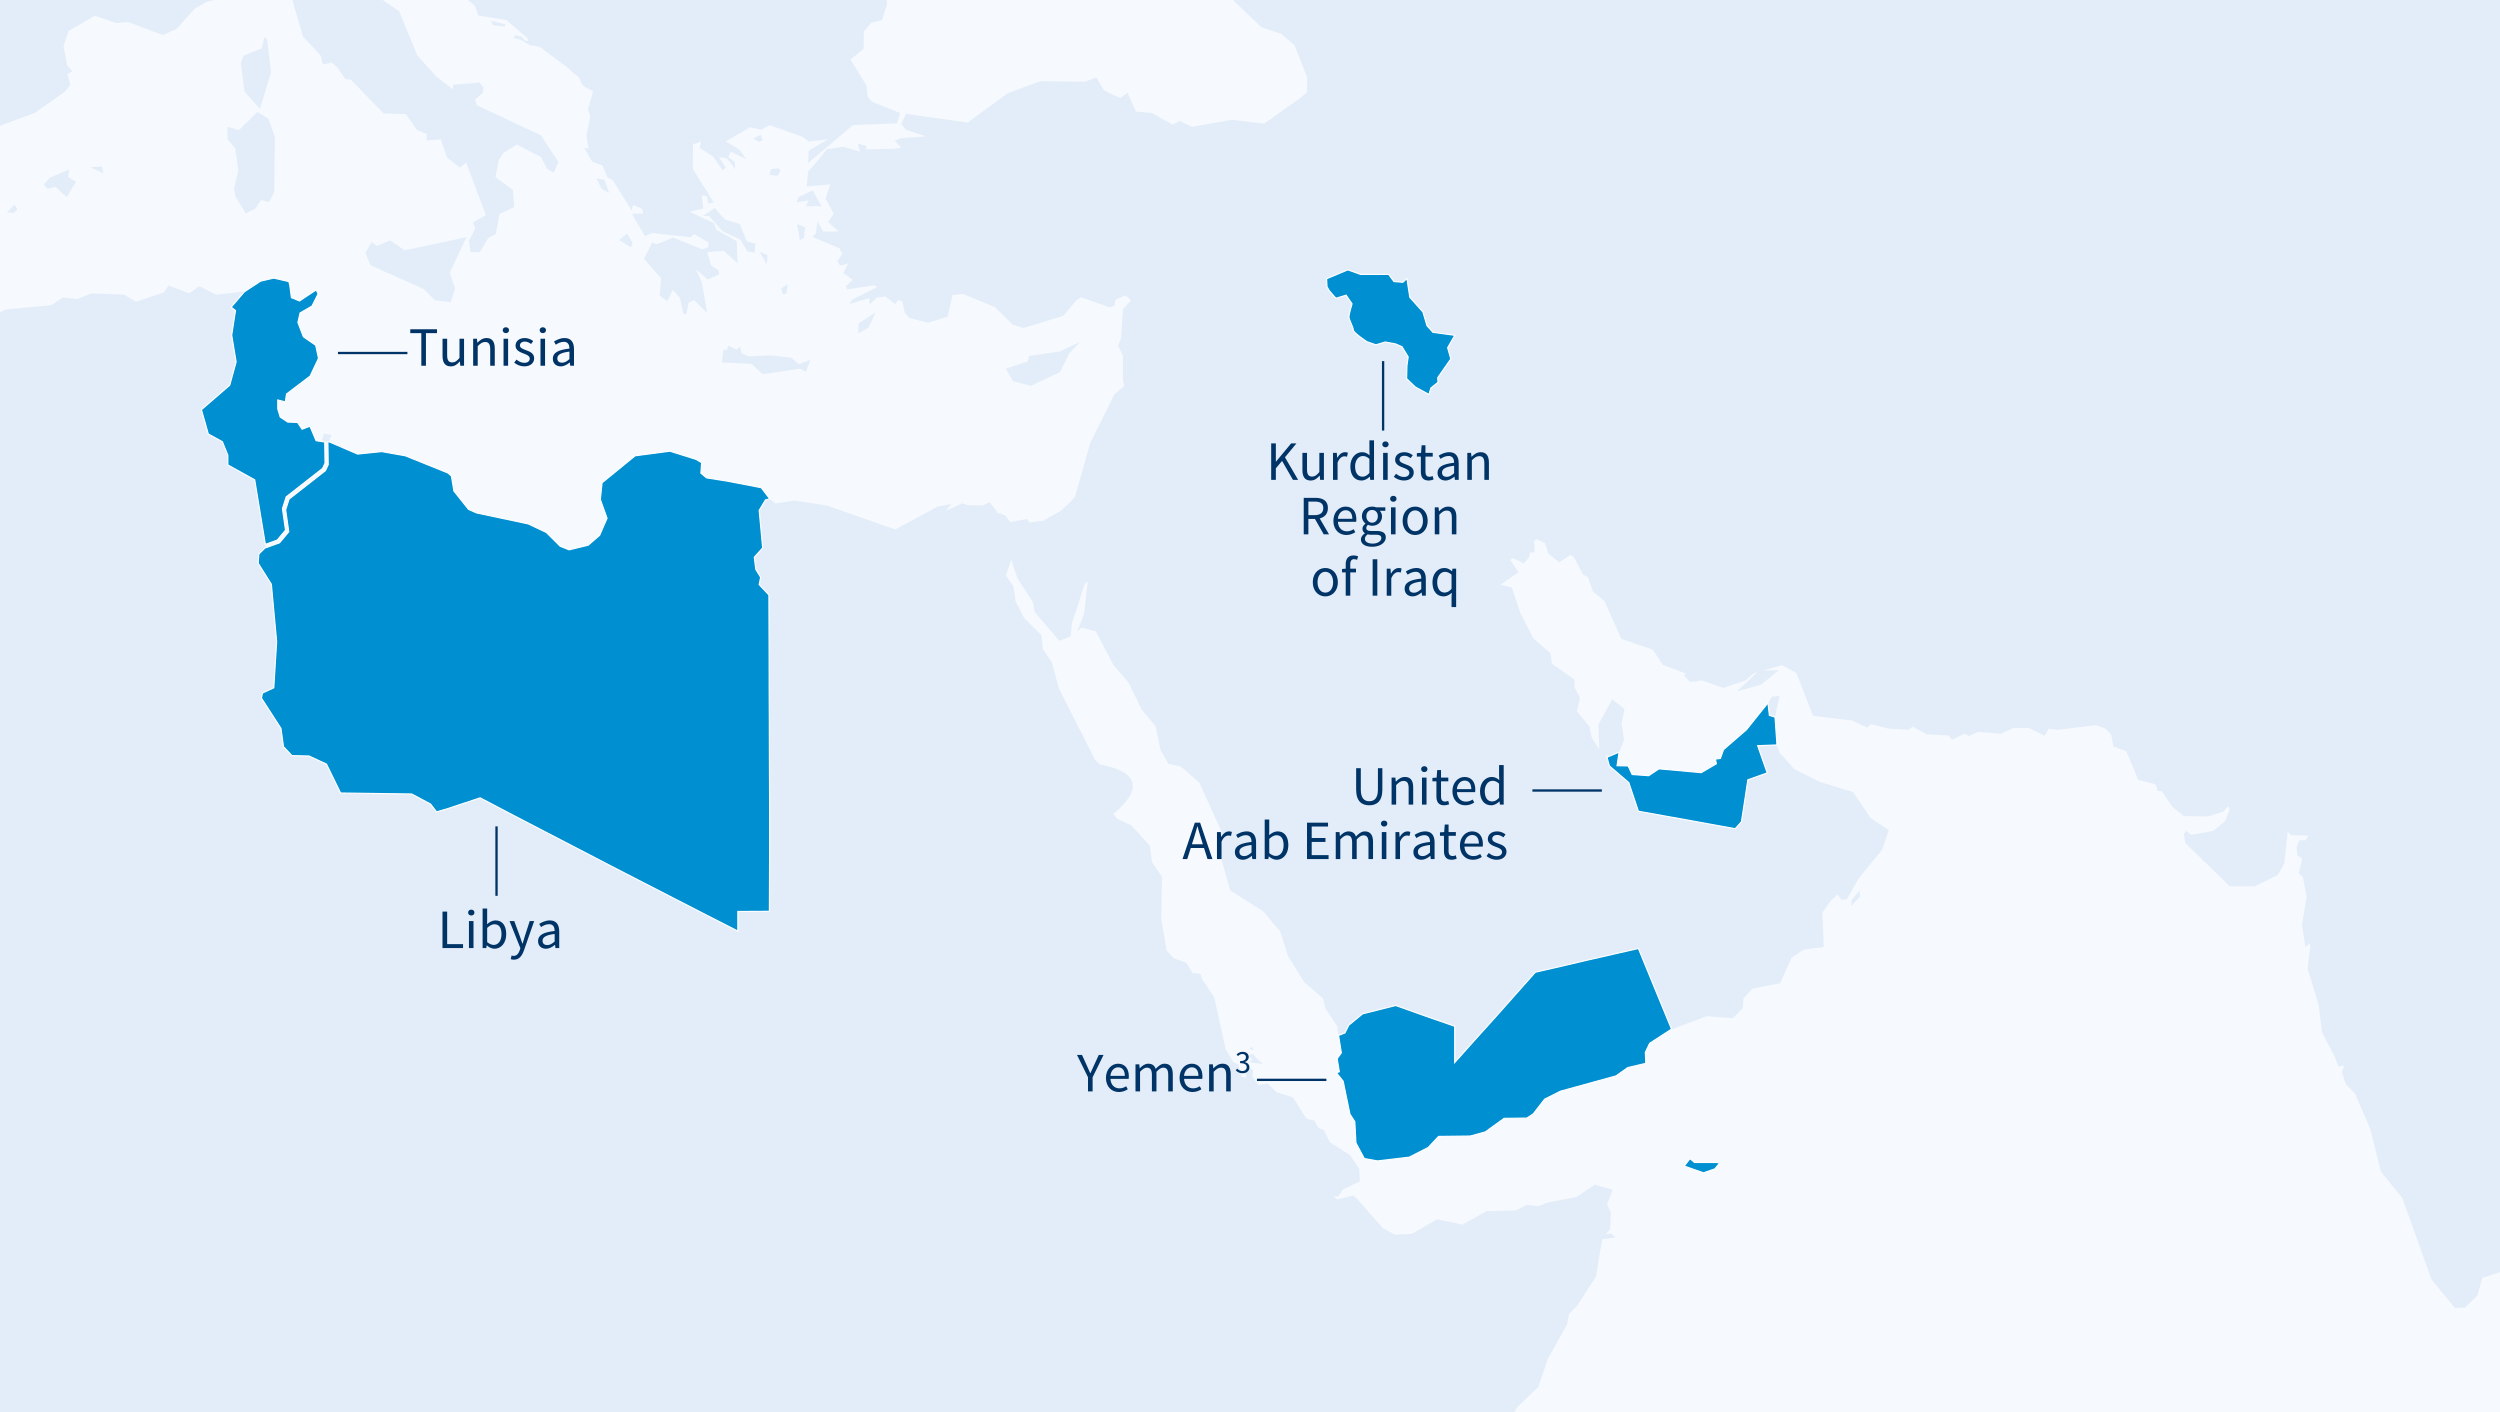
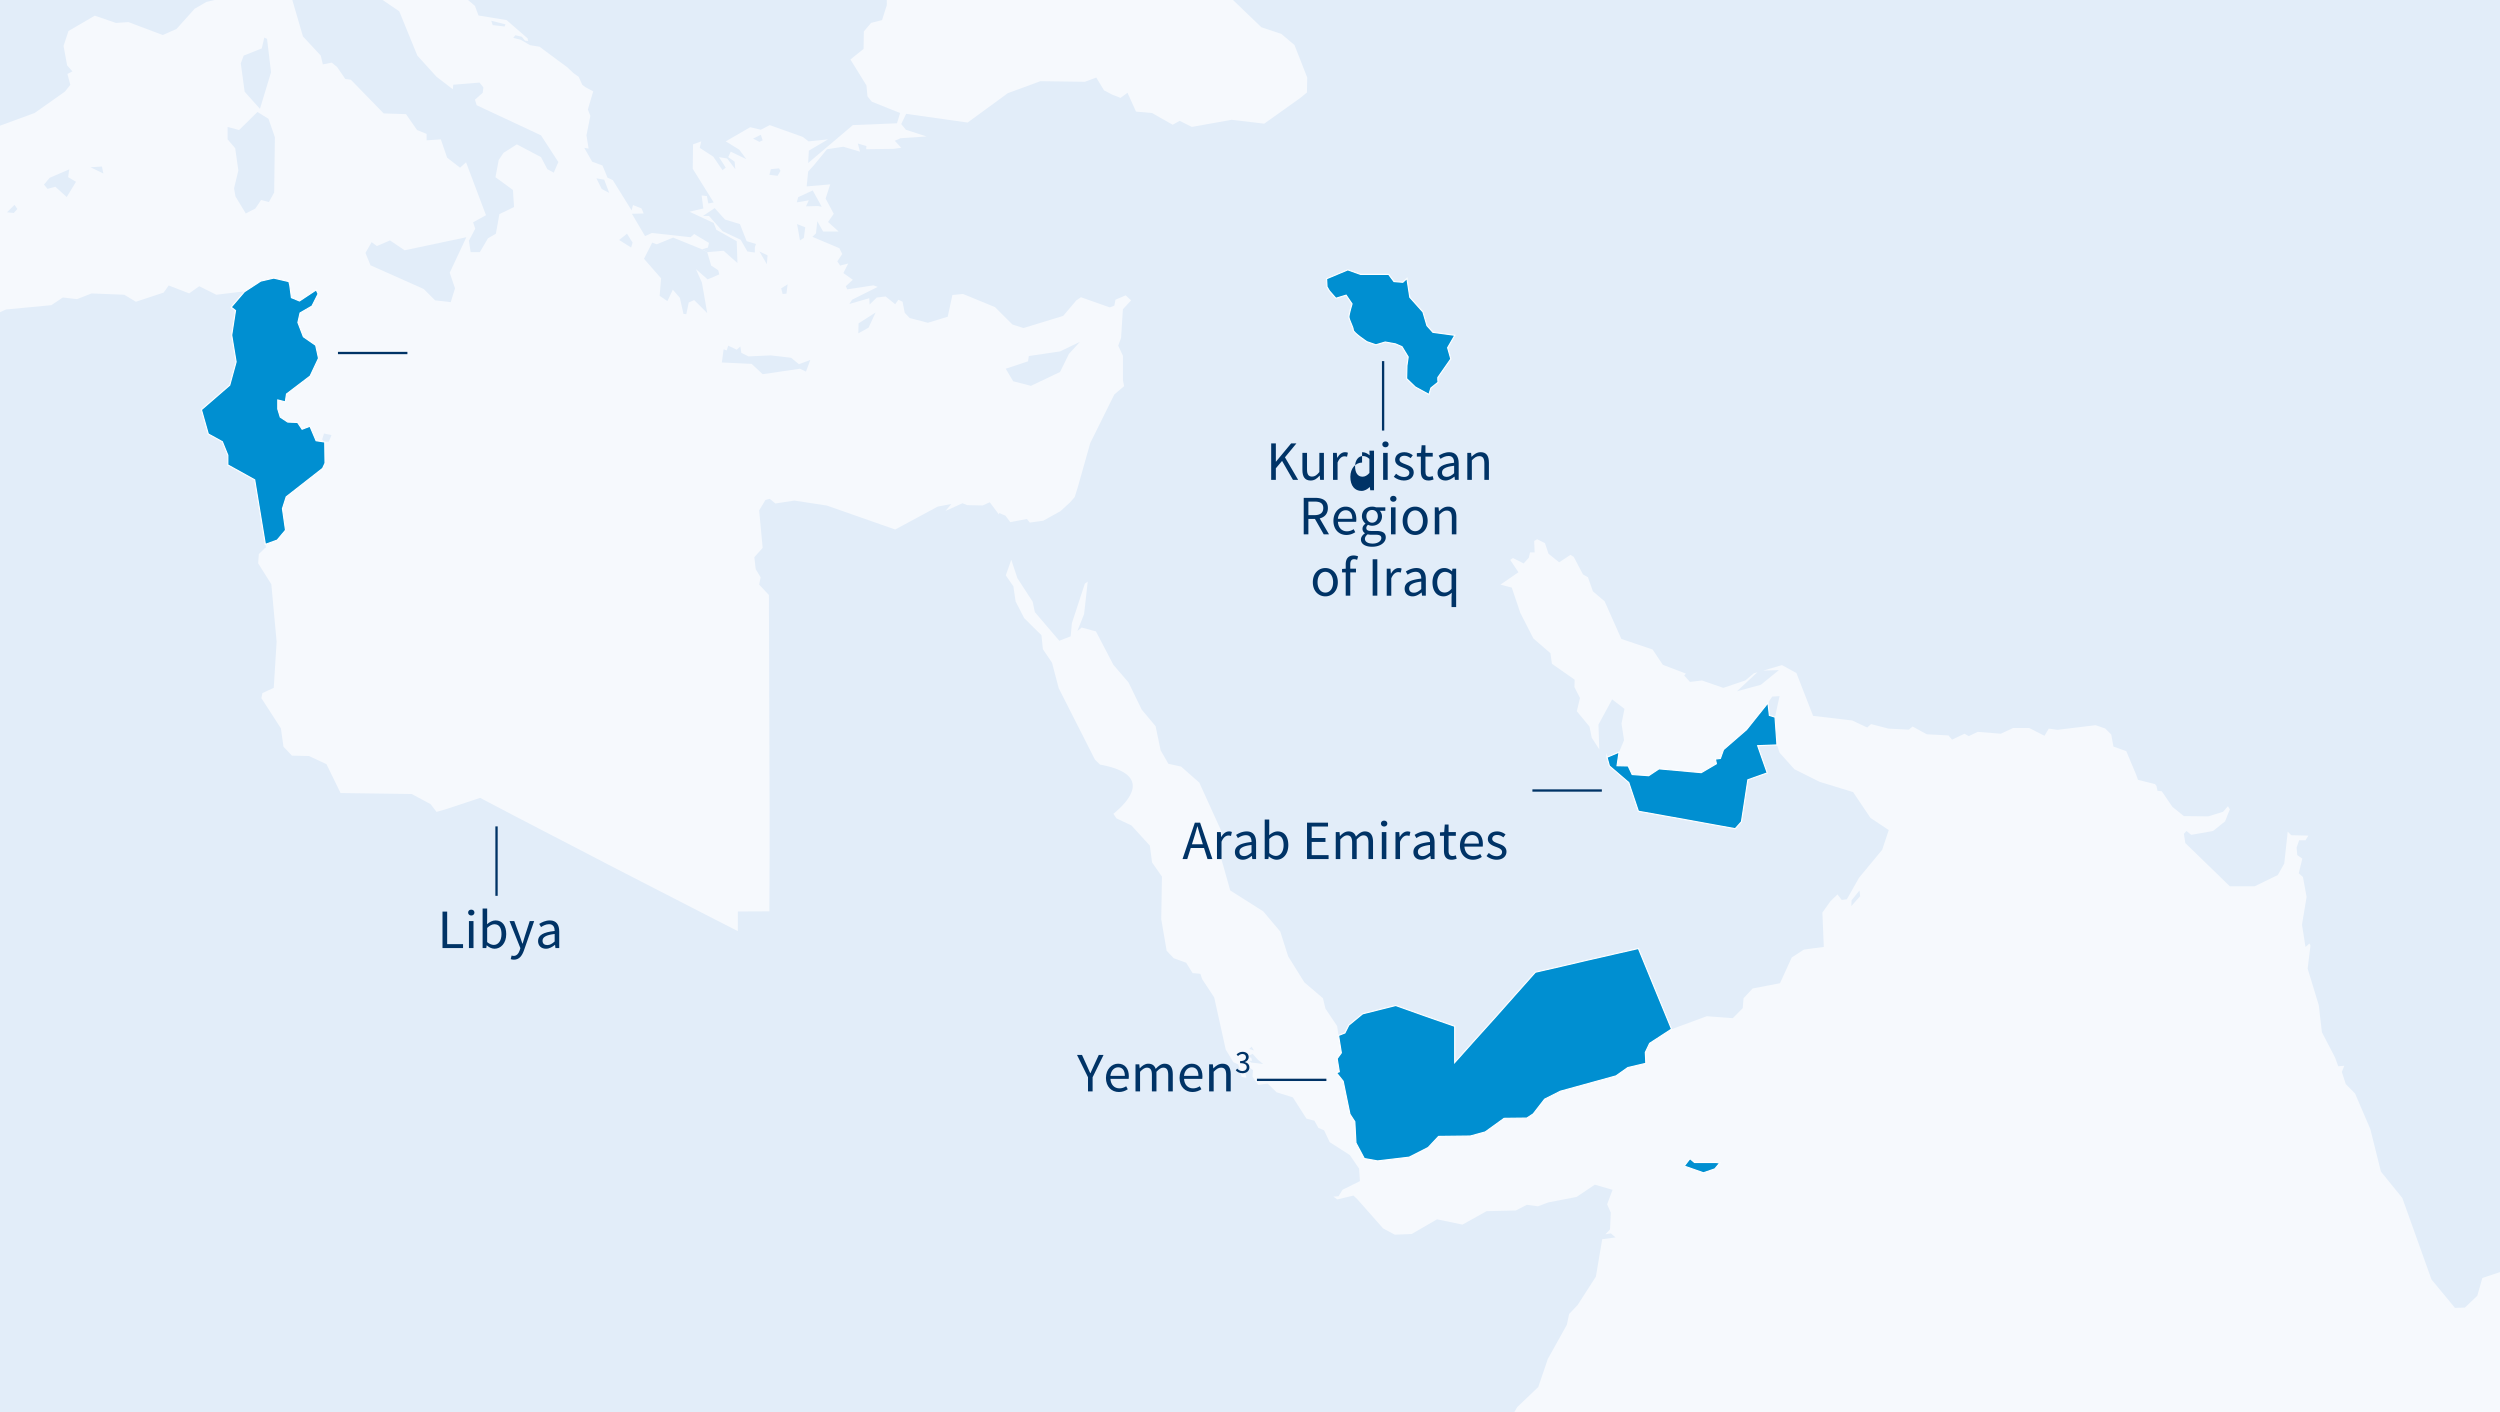
<svg xmlns="http://www.w3.org/2000/svg" width="1080" height="610" viewBox="0 0 1080 610">
  <path fill="#f6f9fd" d="M0 0h1080v610H0z" data-name="BG Color" />
  <g fill="#e2edf9">
    <path d="M707.786 409.748l7.13 17.387 3.779 9.155-3.766-9.155-7.143-17.387zM768.763 300.73h-.016l-1.953 9.06.017.002 1.952-9.062zM766.362 300.873l-.73.043-.001.001h-.012l-1.718 2.502-.14.202v.002l.616 5.42.154.048.228.071 2.033.63v-.003h.001l1.953-9.059-1.555.094-.628.037.627-.038-.828.05zM138.57 24.029l.887 3.798 3.866-.773 2.295 1.878 3.544 5.191 2.419.322 14.159 14.551 9.654.316 4.769 6.866 4.141 1.676v2.777l6.129-.427 2.742 7.936 5.562 4.29 2.598-2.321 8.607 22.863-5.562 3.059.916 2.777-2.735 5.187.76 4.936h3.961l3.534-5.995 3.403-1.97 1.526-8.479 6.325-3.039-.483-7.378-7.547-5.513 1.418-7.482 2.093-3.068 5.712-3.641 10.449 5.509 2.739 5.204 2.771 1.509 1.986-4.584-7.496-11.538-27.78-13.001-.756-2.41 3.345-2.97.312-2.292-1.678-2.132-11.365.943-.147 1.966-7.045-5.39-8.301-9.151-7.821-19.154L165.288 0h-38.999l4.587 15.738 7.694 8.291zM92.766 0h-3.677l.059.836L92.766 0zM28.076 39.542l2.296-2.878-1.243-4.731 2.159-1.102-2.289-2.572-.002-.003-1.545-8.421 2.138-6.445 11.356-6.619 9.122 3.13 5.441-.352 14.782 5.585 5.95-2.615 7.847-8.744 5.06-2.937L89.089 0H0v54.296l15.01-5.511 13.066-9.243zM799.879 388.913l-.118 2.524 3.831-4.32-.31-2.422-3.403 4.218zM354.985 89.327l-3.883-7.065-6.276 2.911-.623 2.273 5.207-.926-1.226 2.618 5.187-.134 1.614.323zM347.266 102.772l.61-4.584-3.528-1.379 1.242 7.055 1.676-1.092zM370.9 139.686l-.114 4.323 4.447-2.481 3.032-6.54-7.365 4.698zM445.369 166.684l12.575-5.995 3.821-7.779 4.753-5.229-8.574 4.13-13.51 1.999-.323 2.289-9.641 3.191 3.225 5.422 7.674 1.972zM325.316 59.879l2.758 1.398 1.402-.645-.799-2.425-3.361 1.672zM337.156 73.81l-.61-1.088-3.534.355-.633 2.452 3.534.41 1.243-2.129zM314.584 149.329l-.635 2.044-1.347-.489-.763 5.702 12.885.62 4.75 4.45 16.115-2.367 2.595 1.265 1.849-5.053-4.897 1.835-3.375-2.777-8.75-1.027-9.653.437-3.104-1.539-.434-2.749-1.551 1.396-3.685-1.748zM331.284 114.148l.307-3.834-3.518-1.675 3.211 5.509zM340.248 122.832l-2.768 1.732.609 2.428 1.673-.133.486-4.027zM283.723 105.538l-1.97-.737-3.546 6.993 7.38 8.45-.622 7.557 3.355 2.276 2.334-4.923 3.048 3.511 1.552 6.935 1.226.12 1.056-5.027 2.348-1.056 5.64 5.643-2.292-13.194-2.595-5.835 5.079 4.453 5.008-2.161-.431-1.781-3.077-2.057-1.692-5.774-2.292-1.232-12.431-5.06-7.078 2.899zM267.471 103.672l5.187 3.264.619-2.136-2.419-3.834-3.387 2.706zM319.647 96.81l-6.452-1.969-4.454-4.942-5.063 3.397h2.602l5.865 6.595 7.821 3.691 2.905 5.057 3.224.453v-2.289l.48-1.415-4.027-1.2-2.901-7.378zM257.668 77.046l2.289 4.597 3.225 1.689-2.159-5.715-3.355-.571zM218.008 11.446l.352-.922-6.129-1.562.613 1.881 5.164.603z" />
    <path d="M174.798 108.124l-6.318-4.261-5.644 2.422-2.305-1.673-2.647 4.646 2.162 5.344 23.017 10.256 4.91 4.897 6.748.776 1.839-5.966-2.282-6.742 7.185-15.343-26.665 5.644zM102.97 73.652l-1.851 7.668.612 3.56 4.451 7.342 4.156-2.158 2.433-3.675 3.39.897 2.282-4.115.307-23.89-2.768-7.968-4.776-2.938-7.929 7.802-4.949-1.35v5.376l3.27 3.834 1.372 9.615zM112.302 47.023l4.789-15.812-1.724-14.404-1.194-.584-1.092 4.702-7.818 3.104-1.242 3.348 1.673 12.255 6.608 7.391zM5.956 92.006l1.552-1.724-1.245-1.79-3.238 3.221 2.931.293zM21.453 76.809l-2.465 2.937 1.545 1.839 3.388-.9 4.903 4.444 4.007-6.602-3.4-1.998.486-3.368-8.464 3.648zM44.654 74.971l-.609-3.026-4.949.297 5.558 2.729zM540.684 452.156l-1.014 1.001 2.034.636-1.02-1.637zM540.509 459.021l5.158.617-2.338-1.911-2.187-2.484-2.357 1.102 1.773.649.29 1.245h-1.327l.988.782zM206.703 6.687l12.141 1.999 9.047 7.857-.044-.057.041.05.005.009.27 1.163-1.389-.163-1.35-1.676-2.771-.645-.939 1.128 3.222.811 4.019 2.351 4.147.675 7.7 5.731v.003l-.001-.001v.013l4.115 3 2.914 2.732 2.162 1.512 1.535 3.424 1.369 1.062.001-.002 3.37 1.806-2.309 7.831 1.07 2.748-1.679 8.418.922 5.705-1.861-.297 3.4 5.97 4.454 1.643 2.174 5.265 2.295 1.053-.001.001 8.112 13.064.622-2.292 3.694 1.487.923 2.158-5.103.13 5.68 9.641 2.918-1.35 16.754 1.835 1.552-1.382 6.396 3.84-.44 1.999-2.608.763 2.292 1.232 7.061-.619 5.996 5.324-.326-9.448-8.77-4.9-1.177-2.961-10.462-4.867 5.995-1.395-.74-5.641 2.289.294.61 3.185 2.308-.457-9.044-14.53.131-10.55 3.543-1.294-.639 2.803 5.833 3.811 3.997 5.833 1.389-1.089-2.918-4.555 3.527.587 3.534 4.617-.309-3.234-2.768-1.97 1.092-2.35 6.739 3.234-3.094-4.131-5.803-3.556 10.569-6.113 4.604 1.085 3.834-1.998 14.283 5.102.001-.001 2.484 1.924 8.418-.868-8.288 4.878-.306 5.353 19.313-16.389 19.063-.779 1.353-4.434-12.255-4.91-1.842-2.295-.447-4.73v-.001h-.001l-6.92-11.197 5.679-4.571.127-7.551 3.101-3.674 4.753-1.219 2.049-6.424v-.349l.031-.103-.031.003v-.003l.015-.002L383.09 0h-7.665l.067.047h-.002L375.422 0H202.199l2.975 2.553 1.529 4.134z" />
    <path d="M841.614 0H532.645l12.263 11.771 8.649 2.908 5.66 4.776 5.507 14.045-.124 6.455-2.778 2.289-15.672 11.185-14.068-1.672-17.211 3.071-5.239-2.615-3.045 1.672-8.904-5.053-6.935-.623-3.658-8.124-3.042 2.191-3.563-1.382-3.547-1.868-3.352-5.526-4.936 1.842-19.186-.277-14.074 5.184-17.38 12.695-26.561-3.759-2.122 4.404 1.998 2.455 8.91 2.911-11.205.763-2.481 1.102 2.778 3.025-3.211.456-11.945.163.13-1.353-3.71-1.102.932 3.515-7.186-2.132-7.068 1.073-5.559 6.778-2.595 2.892-.626 6.393 10.156-.88-1.986 6.126 3.515 6.582-2.448 3.541 4.561 4.128h-6.69l-2.514-4.45-.583 5.2-1.545 1.545 11.658 4.91 1.239 2.481-2.129 3.189 1.193 1.836 3.518-.91-2.096 4.131 4.092 2.911-3.045 2.774.616 1.353 11.3-1.721 1.884.649-11.078 5.552-1.174 1.839 8.587-2.488.147 2.738 3.081-3.029 3.841-.46 4.147 3.355 1.366-1.956 1.806.871.933 4.776 2.161 2.276 7.854 2.044 8.562-2.618 2.024-9.386 4.59-.443 13.794 5.673 7.544 7.508 4.776 1.542 17.152-5.249 5.692-6.709 1.982-1.356 12.451 4.395 1.979-.747.486-2.576 4.405-1.878 2.347 2.162-3.547 3.844-.786 12.379h.001l-1.229 3.351 2.028 4.365v10.53h-.002l.522 2.592-4.225 3.57-10.403 20.995-5.441 19.251-1.278 4.085-2.031 2.321v.002l-4.073 3.775.77 2.514 1.234-.682-1.233.684 1.134 3.289-1.135-3.29-.01-.032-.76-2.482 4.075-3.775-4.114 3.775-7.442 4.128-5.807.812-1.262-1.549-7.185 1.353-2.067-2.774-2.735-1.164-.085.652-3.968-5.294-3.074 1.382-6.68-.147-2.028-.808-7.358 3.319 2.553-2.996-5.901 1.118-18.362 9.904-29.521-10.348-14.064-2.158-8.154 1.252-2.471-2.001-.274.071-1.577.411-2.713 4.512 1.513 16.197-2.089 2.334-1.514 1.692.606 5.187 2.116 3.482-.042.212-.59 2.944 4.019 4.296.193.207.042 13.885.052 13.797v1.093l.001.32.005 4.277.01 7.994.039 8.1.02 4.138v.26l.006 1.077.009 4.239.02 9.206.052 13.376.049 13.328v13.179l-.049 13.766-.052 14.612-6.199.031-7.423.037v8.483l-.923-.471-.236-.12-12.733-6.506-12.334-6.337-.509-.261-1.091-.561-13.931-7.156-13.918-7.169-13.928-7.244-.833-.432-.216-.112-12.846-6.658-13.931-7.241-8.743-4.59-.088-.046-5.067-2.66-1.804.597-.084.028-12.545 4.154h-.001l-.4.119-.089.026-.051.015-.08.023-.068.02-3.712 1.075-2.543-3.293-.014-.018-.051-.066-8.128-4.352-.711-.01-30.02-.414-6.09-12.477-3.637-1.691-3.914-1.82-2.929-.065-4.439-.098-3.658-3.88-.07-.506-1.028-7.384-7.841-12.149-.59-.914.337-1.7.096-.487 4.903-2.266 1.239-19.926-2.285-24.82-1.958-3.117-3.738-5.95.293-3.968 2.612-2.585.452-.163-.171-1.479-.077.028-4.61-27.881-11.606-6.436v-4.202l-2.36-5.833-6.077-3.339-2.973-10.485 12.232-10.583 2.758-10.077-1.91-11.554 1.643-10.638-1.871-1.431 5.702-6.66.354-.231-12.473 1.505-7.385-3.677-4.323 3.091-8.851-3.413-2.178 3.058-11.994 3.968-5.027-3.025-14.11-.564-6.302 2.455-6.142-.704-4.939 3.319-19.617 1.868L0 134.894v475.112h654.198l1.219-2.107 9.125-8.731 4.115-12.089 8.235-14.801.971-4.642 3.629-3.805 7.929-12.33 2.739-16.177 5.748-.753-2.005-1.76-2.367.411 1.999-2.129.336-7.215-1.591-3.615 2.347-6.26-7.668-2.22-7.857 5.291-12.271 2.377-4.447 1.679-4.77-.649-4.776 2.452-12.636.297-10.423 5.806-10.977-2.295-10.944 6.348-7.319.293-5.034-2.703-11.205-12.682-4.804 7.744 4.804-7.744-1.62-1.51-6.987 1.672-1.679-1.223 2.21-.13 1.757-2.833 7.518-3.733-.375-5.396-3.997-5.862-9.53 6.185-1.47 1.222-.04.17-.585 2.435.625-2.605 1.47-1.223-6.494-6.217-1.217-2.193 1.218 2.193 6.473 6.197.01.01.011.011 9.53-6.185-8.692-5.559-2.432-5.125-2.471-1.056-1.725-3.101-3.433-.896-5.869-9.184-7.065-2.207-3.788-3.733-4.092.548-2.484-3.514.225-2.908-1.937-1.249-1.705 1.056.773 3.511-2.028-.319-1.454-5.383-2.162-1.027-3.257-5.392-4.995-22.541-5.196-7.918v-.003l-.785-2.295-3.358-.323-2.784-4.453-5.386-1.969-3.035-3.215-2.334-13.637.307-18.384-4.277-6.129-.949-7.257-7.961-8.731-6.452-3.042-1.346-1.983c6.182-5.001 17.802-16.951-5.753-21.261l-2.203-2.132-15.659-30.861-2.902-11.023-3.928-5.833-.633-6.038-7.449-7.378-3.707-7.202-.968-6.537-3.277-4.744 2.36-6.703h.026l2.615 7.909 6.608 10.178.939 4.483 10.573 12.385 4.9-1.907.538-5.702 5.591-17.061-1.055-3.102 1.057 3.103 1.187-.87 1.916-12.604-1.913 12.606.051-.07-1.552 14.06-2.915 7.323 1.858-1.487 6.171 1.672 7.518 14.417 6.56 7.639 5.686 11.714 6.005 7.185 2.158 10.39 3.352 5.833 5.51 1.216 7.854 6.912 9.663 21.276-1.402 7.205 5.105 18.117 14.254 9.024 7.371 8.744 3.4 10.697 6.99 11.225 8.033 6.859 1.069 4.457 5.06 7.551.61 4.088.485-.188 2.256-.875.006-.013 1.692-3.368 1.908-1.565 4.071-3.338 10.776-2.702 3.524-.884h.002l11.814 4.208.806.287 4.451 1.549 8.381 2.917v15.682l.736-.823 7.946-8.892 7.863-8.719.884-.98 8.695-9.803 8.718-9.8 1.991-.458 9.135-2.099 7.39-1.728 3.718-.871 11.163-2.559 11.121-2.543h.001l7.143 17.386 3.766 9.158 3.417 8.284h-.001l-3.417-8.286 3.41 8.291.005-.002-.004.004.007.023 15.209-5.614 11.248.838 4.297-4.32.349-4.29 3.938-4.215 11.802-2.266 5.076-11.124 5.239-3.41 8.614-1.161-.613-14.84 3.485-4.894 3.045-2.941 1.803 2.383 2.24-.28 5.259-9.288 10.009-12.095 2.843-8.506-7.903-5.259-7.511-11.156-14.511-4.45-10.85-5.425-6.387-7.124-1.144-3.352h-.002l-.076.003-4.032.157-4.14.157-.082.003 2.015 5.78 2.113 5.992-5.488 1.946-2.881 1.021-.807 5.304-.566 3.721-1.405 9.096-.806.901-1.883 2.102-9.917-1.798-.548-.099-10.459-1.911-10.449-1.865-10.448-1.871-.743-2.215-3.411-10.17-7.552-6.482-.82-.704-1.037-3.749 5.213-2.22 2.158-5.158-1.099-7.169 1.275-6.377-5.321-4.101-5.914 10.902.352 10.699-3.253-5.053-.985-4.809-5.467-6.612 1.376-5.702-2.393-4.714.085-3.218-9.826-6.879-.623-4.542-7.371-6.377-5.643-11.039-3.706-10.956-4.89-1.271 7.792-5.344-3.566-5.32 1.199-.808 4.62 2.321 2.213-2.481-8.209-6.615-2.145-7.182-3.413-1.676 1.115-12.125-1.075-2.158 1.077 2.16-1.115 12.122 3.414 1.676 2.145 7.182 8.209 6.615.525-2.279h1.989l-.192-4.939 1.255-.75 3.4 1.679 1.536 4.584 4.594 3.704 4.887-3.218 1.418.867 3.968 7.551 2.158 1.249 2.161 6.097 5.076 4.323 7.195 16.223 13.497 4.571 4.443 6.615 9.963 3.801-.74.809 2.481 2.781 5.193-.623 9.223 3.192 9.474-3.192 3.713-3.097 1.509-.44-8.843 8.227 10.354-2.836.143-.117 7.675-6.217-6.754.193 8.054-2.35 6.26 3.423 7.185 18.502 16.901 1.995 6.481 3.032 1.672-1.474 7.502 1.953 8.786.457 1.676-1.353 6.113 3.352 9.37.489 1.526 1.834 5.386-2.569 1.868 1.027 3.844-1.836 9.96.809 5.373-2.484h6.886l6.618 3.378 1.858-3.1 3.788.518 16.461-2.002 4.134 1.425 2.605 2.615.933 5.19 5.565 1.995 4.258 10.159.802 2.23 7.371 1.839.613.835.591-.91-.591.911.437 2.057 1.852.196 4.597 6.745 4.949 3.99 10.576.108 6.351-1.972 2.116-2.422.805 1.366-2.047 5.184-5.193 4.163-9.416 1.672-2.093-1.672-1.099 1.219.616 3.997 19.232 18.678h10.72l9.996-4.864 2.788-4.936 1.503-13.768 1.549 1.509 7.371.163-1.242 2.025h-2.739l-1.102 3.159.29 3.237 2.178 1.542-1.552 6.318 1.822 1.588 1.581 8.643-1.986 11.958 1.506 9.64 1.705-1.487.453.867-1.223 9.966 4.802 15.809 1.35 11.642 5.712 11.019 1.353 3.704 2.615-.189-1.07 2.615 1.679 5.216v.042l4.033 4.085 6.592 15.356 4.6 18.413 9.217 11.346 12.611 35.223 10.139 12.284 4.291-.134 5.363-5.099 2.181-7.674 7.63-2.55V199.361l-.132-.172.132.172V0H841.617zM141.349 330.741l.025.052 2.857 5.867-2.882-5.919zm51.664 18.713l-.016.006.016-.006zm332.763 123.747zm102.675-328.302l-.013.022v.002l-3.063 5.296 1.365 4.841v.003l-5.597 8.02v1.022l.093 1.031-.819.657-1.077.865-1.198.962-.163.54-.675 2.241h-.002v-.001l-5.889-3.213-3.756-3.619.137-5.627.535-3.753-2.68-4.424-2.813-1.206-4.424-.802-4.02 1.206-3.886-1.343s-5.898-3.886-5.898-5.092-1.875-4.421-1.875-5.627 1.343-5.63 1.343-5.63l-2.55-3.753-4.421 1.343-2.817-3.218-1.027-1.763-.158-3.056-.002-.034-.019-.372 9.135-3.83.023-.01h.002l5.272 1.876.251.089h12.122l2.295 3.087.14.012 3.693.305 1.771-1.635 1.244 8.113.37.414 1.313 1.471.005.006 3.988 4.467 1.741 5.901 1.26 1.41 1.31 1.466 3.148.428.128.017.725.099 5.463.743-.031.053zm169.092-32.292z" />
    <path d="M139.174 189.821l.838 1.081 1.637-.072.37-.016.006-.015c.068-.154 1.248-2.832 1.141-2.853l-3.198-.662-.794 2.537z" />
  </g>
-   <path d="M332.479 352.133l-.049-13.328-.052-13.376-.02-9.206-.009-4.239-.005-1.077v-.26l-.021-4.138-.039-8.1-.01-7.994-.005-4.277v-.32l-.002-1.093-.052-13.797-.042-13.885-.193-.207-4.019-4.296.59-2.944.042-.212-2.116-3.482-.606-5.187 1.514-1.692 2.089-2.334-1.513-16.197 2.713-4.512 1.578-.411.274-.071h0l-3.658-4.802-14.821-2.869-8.816-1.379-2.448-2.044.32-4.538-2.465-1.428-11.202-3.515-15.049 1.976-14.296 11.665-.743 7.228 2.905 8.098-3.215 7.378-4.946 4.261-8.242 1.998-3.85-1.549-5.999-5.96-7.808-3.691-22.313-4.734-3.482-1.539-6.318-7.935-1.066-6.455-1.529-1.35-18.397-7.417-10.156-1.809-10.449 1.073-12.456-5.363-.006.015-.37.016.128 9.899-1.226 2.618-15.672 12.255-1.483 4.643 1.353 9.48-3.997 4.776-5.867 2.113-.452.163-2.611 2.585-.293 3.968 3.738 5.95 1.958 3.117 2.285 24.82-1.239 19.926-4.903 2.266-.097.487-.337 1.7.59.914 7.841 12.149 1.028 7.384.07.506 3.658 3.88 4.439.098 2.929.065 3.914 1.82 3.637 1.691 6.09 12.477 30.02.414.711.01 8.128 4.352.051.066 2.557 3.311 3.712-1.075.068-.02.08-.023.051-.015.089-.026.4-.118h.002l12.545-4.155 1.888-.625 5.155 2.706 8.743 4.59 13.931 7.241 12.846 6.658 1.049.544 13.928 7.244 13.918 7.169 13.931 7.156 1.6.822 12.334 6.337 12.733 6.506 1.158.592h0v-8.483l7.422-.037 6.199-.031.052-14.612.049-13.766v-13.179z" fill="#008fd1" stroke="#fff" stroke-miterlimit="10" stroke-width=".5" />
  <path fill="#008fd1" stroke="#fff" stroke-miterlimit="10" stroke-width=".5" d="M123.345 229.021l-1.324-9.292 1.624-5.092 15.721-12.288 1.053-2.249-.121-9.155-3.746-.564-2.654-6.26-3.387 1.301-1.95-2.915-4.254-.182-3.228-2.136-1.069-3.498v-3.896l3.25.819.519-3.401 10.204-7.753 3.619-7.684-1.219-5.617-5.318-3.678-2.367-6.171.926-4.108 5.155-2.986 2.644-5.24-.812-1.754-7.221 4.79-3.499-1.438-.697-5.298-.405-1.637-6.523-1.509-5.644 1.301-6.705 4.382-.353.231-5.702 6.66 1.871 1.432-1.643 10.638 1.911 11.554-2.759 10.077-12.232 10.583 2.973 10.485 6.077 3.338 2.361 5.833v4.202l11.606 6.436 4.61 27.881.077-.028 5.032-1.814 3.599-4.3zM665.259 419.547l-1.991.458-8.718 9.8-8.695 9.803-.884.98-7.863 8.719-7.947 8.892-.735.824v-15.682l-8.382-2.917-4.45-1.549-.806-.287-11.815-4.209h-.002l-3.524.884-10.776 2.702-4.071 3.338-1.908 1.565-1.693 3.369-.006.012-2.256.875-.486.188 1.213 7.521-1.806 2.485.919 5.672-1.226.457 2.899 3.641 2.924 14.238 2.106 3.234.489 9.181 3.606 6.751 5.748 1.027 13.637-1.617 8.19-4.163 4.509-4.802 13.66-.163 6.485-1.761 8.166-5.881 9.81-.114 2.771-1.81 4.93-6.364 6.801-3.433 24.044-6.618 5.112-3.612 7.752-1.806-.205-4.75 1.855-3.893 9.464-6.152-3.41-8.291-3.778-9.155-7.13-17.386-11.121 2.543-11.16 2.559-3.721.87-7.389 1.729-9.136 2.098zM694.223 327.133h0l1.037 3.75.82.704 7.552 6.481 3.41 10.171.743 2.215h.001l10.448 1.871 10.449 1.865 10.459 1.91.548.1 9.917 1.798 1.883-2.102.806-.9.001-.001 1.405-9.096.566-3.721.806-5.303 2.881-1.021 5.488-1.946-2.112-5.992-2.015-5.78.081-.004 4.141-.156 4.032-.157.076-.003h0l-.835-12.024h0l-.017-.002-.001-.001h-.001 0v.003l-2.033-.63-.228-.071-.154-.048h-.001l-.616-5.419-9.22 11.548-9.98 8.672-1.353 3.805-2.158.267.434 2.025-6.534 3.837-18.267-1.643-4.447 2.963-7.143-.512-1.728-3.703-4.795-.105.867-5.864v-.001l-5.213 2.22zM741.388 502.194h-9.353l-1.97-1.679-2.484 3.221 8.288 2.908 4.923-1.672 2.161-2.586-1.565-.192zM623.019 144.103l-.725-.099-.128-.017-3.148-.428-1.31-1.466-1.26-1.41-1.741-5.901-3.988-4.467-.005-.006-1.313-1.471-.37-.414-1.244-8.113-1.771 1.635-3.693-.305-.14-.012h0l-2.295-3.087h0-12.121 0l-.251-.089-5.272-1.877h-.002l-.023.011-9.135 3.83.019.372h0l.002.034.158 3.056h0l1.027 1.764 2.817 3.218 4.421-1.343 2.55 3.753s-1.343 4.424-1.343 5.63 1.875 4.421 1.875 5.627 5.898 5.092 5.898 5.092l3.886 1.343 4.02-1.206 4.424.802 2.813 1.206 2.68 4.424-.535 3.753-.137 5.627 3.756 3.619 5.889 3.213h0l.002.001.675-2.241.163-.54 1.198-.962 1.077-.865.819-.657-.093-1.031v-1.022l5.598-8.02v-.003l-1.366-4.841 3.063-5.296v-.002l.014-.022.031-.053-5.463-.743z" />
  <g>
    <g fill="#036">
      <path d="M191.159 393.825h2.017v14.041h6.864v1.704h-8.881v-15.745zM202.223 394.233c0-.769.6-1.272 1.368-1.272s1.368.504 1.368 1.272c0 .743-.601 1.271-1.368 1.271s-1.368-.528-1.368-1.271zm.36 3.672h1.969v11.665h-1.969v-11.665zM208.486 392.48h1.969v4.657l-.048 2.111c1.056-.936 2.352-1.632 3.648-1.632 3.023 0 4.632 2.328 4.632 5.929 0 3.984-2.376 6.312-5.04 6.312-1.08 0-2.305-.528-3.337-1.44h-.071l-.168 1.152h-1.585v-17.09zm4.825 15.722c1.92 0 3.336-1.752 3.336-4.633 0-2.567-.864-4.296-3.072-4.296-.984 0-2.017.552-3.12 1.584v6.121c1.032.888 2.088 1.224 2.856 1.224zM221.903 412.955c1.32 0 2.16-1.057 2.64-2.497l.265-.863-4.681-11.689h2.04l2.376 6.457c.36 1.008.769 2.208 1.128 3.288h.097c.336-1.057.672-2.257.984-3.288l2.088-6.457h1.92l-4.393 12.625c-.815 2.305-2.016 4.057-4.368 4.057-.528 0-.984-.096-1.368-.24l.384-1.561c.24.072.601.169.889.169zM239.615 402.178c0-1.488-.504-2.929-2.399-2.929-1.368 0-2.568.624-3.48 1.248l-.792-1.367c1.08-.696 2.712-1.513 4.584-1.513 2.856 0 4.057 1.896 4.057 4.801v7.152h-1.633l-.168-1.393h-.048c-1.128.912-2.424 1.681-3.864 1.681-1.968 0-3.432-1.225-3.432-3.312 0-2.544 2.208-3.816 7.176-4.368zm-3.192 6.096c1.128 0 2.063-.553 3.191-1.561v-3.24c-3.912.48-5.232 1.44-5.232 2.929 0 1.319.889 1.872 2.041 1.872z" />
    </g>
    <g fill="#036">
-       <path d="M549.152 191.554h2.017v7.896h.048l6.553-7.896h2.28l-4.944 6 5.688 9.745h-2.232l-4.704-8.185-2.688 3.192v4.992h-2.017v-15.745zM562.639 195.634h1.992v7.129c0 2.184.648 3.12 2.185 3.12 1.2 0 2.04-.601 3.145-1.969v-8.28h1.968v11.665h-1.632l-.168-1.824h-.072c-1.08 1.272-2.232 2.112-3.841 2.112-2.472 0-3.576-1.584-3.576-4.561v-7.393zM575.863 195.634h1.633l.168 2.112h.071c.793-1.464 1.992-2.4 3.312-2.4.504 0 .864.072 1.248.24l-.384 1.729c-.384-.12-.648-.192-1.128-.192-.984 0-2.16.72-2.952 2.688v7.488h-1.969v-11.665zM588.416 195.346c1.345 0 2.232.504 3.265 1.344l-.097-1.992v-4.488h1.992v17.09h-1.632l-.168-1.368h-.072c-.912.888-2.16 1.656-3.528 1.656-2.928 0-4.824-2.208-4.824-6.097 0-3.792 2.4-6.145 5.064-6.145zm.192 10.585c1.08 0 2.016-.528 2.976-1.608v-6.097c-.983-.888-1.872-1.224-2.832-1.224-1.872 0-3.36 1.8-3.36 4.465 0 2.784 1.177 4.464 3.217 4.464zM597.152 191.962c0-.769.6-1.272 1.368-1.272s1.368.504 1.368 1.272c0 .743-.601 1.271-1.368 1.271s-1.368-.528-1.368-1.271zm.359 3.672h1.969v11.665h-1.969v-11.665zM603.103 204.658c1.008.816 2.04 1.393 3.433 1.393 1.536 0 2.304-.816 2.304-1.824 0-1.2-1.392-1.729-2.664-2.208-1.656-.601-3.48-1.393-3.48-3.36 0-1.872 1.488-3.312 4.009-3.312 1.464 0 2.736.601 3.624 1.32l-.937 1.248c-.792-.6-1.632-1.032-2.664-1.032-1.464 0-2.136.792-2.136 1.681 0 1.08 1.271 1.512 2.592 2.016 1.681.624 3.553 1.32 3.553 3.528 0 1.896-1.513 3.48-4.272 3.48-1.656 0-3.24-.696-4.345-1.608l.984-1.32zM613.807 197.242h-1.729v-1.488l1.824-.12.24-3.265h1.655v3.265h3.145v1.608h-3.145v6.48c0 1.44.456 2.256 1.801 2.256.408 0 .936-.168 1.32-.312l.384 1.488c-.648.216-1.44.432-2.16.432-2.496 0-3.336-1.584-3.336-3.889v-6.456zM628.183 199.906c0-1.488-.504-2.929-2.399-2.929-1.368 0-2.568.624-3.48 1.248l-.792-1.367c1.08-.696 2.712-1.513 4.584-1.513 2.856 0 4.057 1.896 4.057 4.801v7.152h-1.633l-.168-1.393h-.048c-1.128.912-2.424 1.681-3.864 1.681-1.968 0-3.432-1.225-3.432-3.312 0-2.544 2.208-3.816 7.176-4.368zm-3.192 6.097c1.129 0 2.064-.553 3.192-1.561v-3.24c-3.912.48-5.232 1.44-5.232 2.929 0 1.319.889 1.872 2.04 1.872zM633.87 195.634h1.633l.168 1.681h.072c1.104-1.104 2.304-1.969 3.912-1.969 2.448 0 3.552 1.584 3.552 4.561v7.393h-1.968v-7.129c0-2.184-.672-3.12-2.208-3.12-1.2 0-2.017.624-3.192 1.8v8.449h-1.969v-11.665z" />
+       <path d="M549.152 191.554h2.017v7.896h.048l6.553-7.896h2.28l-4.944 6 5.688 9.745h-2.232l-4.704-8.185-2.688 3.192v4.992h-2.017v-15.745zM562.639 195.634h1.992v7.129c0 2.184.648 3.12 2.185 3.12 1.2 0 2.04-.601 3.145-1.969v-8.28h1.968v11.665h-1.632l-.168-1.824h-.072c-1.08 1.272-2.232 2.112-3.841 2.112-2.472 0-3.576-1.584-3.576-4.561v-7.393zM575.863 195.634h1.633l.168 2.112h.071c.793-1.464 1.992-2.4 3.312-2.4.504 0 .864.072 1.248.24l-.384 1.729c-.384-.12-.648-.192-1.128-.192-.984 0-2.16.72-2.952 2.688v7.488h-1.969v-11.665zM588.416 195.346c1.345 0 2.232.504 3.265 1.344l-.097-1.992h1.992v17.09h-1.632l-.168-1.368h-.072c-.912.888-2.16 1.656-3.528 1.656-2.928 0-4.824-2.208-4.824-6.097 0-3.792 2.4-6.145 5.064-6.145zm.192 10.585c1.08 0 2.016-.528 2.976-1.608v-6.097c-.983-.888-1.872-1.224-2.832-1.224-1.872 0-3.36 1.8-3.36 4.465 0 2.784 1.177 4.464 3.217 4.464zM597.152 191.962c0-.769.6-1.272 1.368-1.272s1.368.504 1.368 1.272c0 .743-.601 1.271-1.368 1.271s-1.368-.528-1.368-1.271zm.359 3.672h1.969v11.665h-1.969v-11.665zM603.103 204.658c1.008.816 2.04 1.393 3.433 1.393 1.536 0 2.304-.816 2.304-1.824 0-1.2-1.392-1.729-2.664-2.208-1.656-.601-3.48-1.393-3.48-3.36 0-1.872 1.488-3.312 4.009-3.312 1.464 0 2.736.601 3.624 1.32l-.937 1.248c-.792-.6-1.632-1.032-2.664-1.032-1.464 0-2.136.792-2.136 1.681 0 1.08 1.271 1.512 2.592 2.016 1.681.624 3.553 1.32 3.553 3.528 0 1.896-1.513 3.48-4.272 3.48-1.656 0-3.24-.696-4.345-1.608l.984-1.32zM613.807 197.242h-1.729v-1.488l1.824-.12.24-3.265h1.655v3.265h3.145v1.608h-3.145v6.48c0 1.44.456 2.256 1.801 2.256.408 0 .936-.168 1.32-.312l.384 1.488c-.648.216-1.44.432-2.16.432-2.496 0-3.336-1.584-3.336-3.889v-6.456zM628.183 199.906c0-1.488-.504-2.929-2.399-2.929-1.368 0-2.568.624-3.48 1.248l-.792-1.367c1.08-.696 2.712-1.513 4.584-1.513 2.856 0 4.057 1.896 4.057 4.801v7.152h-1.633l-.168-1.393h-.048c-1.128.912-2.424 1.681-3.864 1.681-1.968 0-3.432-1.225-3.432-3.312 0-2.544 2.208-3.816 7.176-4.368zm-3.192 6.097c1.129 0 2.064-.553 3.192-1.561v-3.24c-3.912.48-5.232 1.44-5.232 2.929 0 1.319.889 1.872 2.04 1.872zM633.87 195.634h1.633l.168 1.681h.072c1.104-1.104 2.304-1.969 3.912-1.969 2.448 0 3.552 1.584 3.552 4.561v7.393h-1.968v-7.129c0-2.184-.672-3.12-2.208-3.12-1.2 0-2.017.624-3.192 1.8v8.449h-1.969v-11.665z" />
    </g>
    <g fill="#036">
      <path d="M571.845 230.82l-3.792-6.648h-2.832v6.648h-2.017v-15.745h4.944c3.192 0 5.497 1.151 5.497 4.416 0 2.448-1.393 3.912-3.528 4.465l4.008 6.864h-2.28zm-6.624-8.28h2.64c2.448 0 3.793-1.009 3.793-3.049 0-2.064-1.345-2.809-3.793-2.809h-2.64v5.857zM581.277 218.867c2.976 0 4.656 2.137 4.656 5.473 0 .408-.024.792-.072 1.08h-7.873c.145 2.521 1.656 4.104 3.889 4.104 1.104 0 2.04-.36 2.904-.912l.696 1.296c-1.008.648-2.257 1.2-3.841 1.2-3.12 0-5.592-2.28-5.592-6.097s2.567-6.145 5.232-6.145zm2.928 5.257c0-2.377-1.056-3.696-2.88-3.696-1.633 0-3.12 1.344-3.36 3.696h6.24zM589.628 230.412v-.096c-.576-.36-1.032-.984-1.032-1.896 0-.984.672-1.752 1.272-2.16v-.096c-.769-.624-1.513-1.752-1.513-3.145 0-2.544 2.017-4.152 4.393-4.152.648 0 1.225.12 1.656.288h4.057v1.512h-2.4c.552.528.96 1.417.96 2.4 0 2.496-1.896 4.057-4.272 4.057a4.075 4.075 0 01-1.752-.408c-.408.36-.744.744-.744 1.393 0 .744.48 1.271 2.064 1.271h2.256c2.712 0 4.08.841 4.08 2.784 0 2.16-2.279 4.033-5.904 4.033-2.856 0-4.824-1.129-4.824-3.145 0-.984.648-1.92 1.704-2.641zm3.408 4.417c2.232 0 3.696-1.152 3.696-2.377 0-1.08-.84-1.439-2.352-1.439h-2.017a5.721 5.721 0 01-1.512-.192c-.841.6-1.2 1.296-1.2 1.968 0 1.248 1.271 2.041 3.384 2.041zm2.185-11.809c0-1.704-1.104-2.712-2.473-2.712s-2.472 1.008-2.472 2.712 1.128 2.784 2.472 2.784 2.473-1.08 2.473-2.784zM600.548 215.483c0-.769.6-1.272 1.368-1.272s1.368.504 1.368 1.272c0 .743-.601 1.271-1.368 1.271s-1.368-.528-1.368-1.271zm.359 3.672h1.969v11.665h-1.969v-11.665zM611.348 218.867c2.855 0 5.4 2.232 5.4 6.145 0 3.864-2.545 6.097-5.4 6.097s-5.4-2.232-5.4-6.097c0-3.912 2.544-6.145 5.4-6.145zm0 10.61c2.016 0 3.36-1.801 3.36-4.465 0-2.688-1.345-4.513-3.36-4.513-1.992 0-3.36 1.824-3.36 4.513 0 2.664 1.368 4.465 3.36 4.465zM619.818 219.155h1.633l.168 1.681h.071c1.104-1.104 2.305-1.969 3.913-1.969 2.448 0 3.552 1.584 3.552 4.561v7.393h-1.968v-7.129c0-2.184-.672-3.12-2.208-3.12-1.2 0-2.017.624-3.192 1.8v8.449h-1.969v-11.665z" />
    </g>
    <g fill="#036">
      <path d="M572.541 245.39c2.855 0 5.4 2.232 5.4 6.145 0 3.864-2.545 6.097-5.4 6.097s-5.4-2.232-5.4-6.097c0-3.912 2.544-6.145 5.4-6.145zm0 10.609c2.016 0 3.36-1.801 3.36-4.465 0-2.688-1.345-4.513-3.36-4.513-1.992 0-3.36 1.824-3.36 4.513 0 2.664 1.368 4.465 3.36 4.465zM586.269 241.861a3.277 3.277 0 00-1.32-.288c-1.104 0-1.632.769-1.632 2.257v1.848h2.472v1.608h-2.472v10.057h-1.968v-10.057h-1.585v-1.488l1.585-.12v-1.848c0-2.377 1.08-3.865 3.408-3.865.72 0 1.416.168 1.943.385l-.432 1.512zM592.987 241.598h2.017v15.745h-2.017v-15.745zM599.06 245.678h1.633l.168 2.112h.072c.792-1.464 1.991-2.4 3.312-2.4.504 0 .864.072 1.248.24l-.384 1.729c-.384-.12-.648-.192-1.128-.192-.984 0-2.16.72-2.952 2.688v7.488h-1.969v-11.665zM613.987 249.95c0-1.488-.504-2.929-2.399-2.929-1.368 0-2.568.624-3.48 1.248l-.792-1.367c1.08-.696 2.712-1.513 4.584-1.513 2.856 0 4.057 1.896 4.057 4.801v7.152h-1.633l-.168-1.393h-.048c-1.128.912-2.424 1.681-3.864 1.681-1.968 0-3.432-1.225-3.432-3.312 0-2.544 2.208-3.816 7.176-4.368zm-3.191 6.097c1.128 0 2.063-.553 3.191-1.561v-3.24c-3.912.48-5.232 1.44-5.232 2.929 0 1.319.889 1.872 2.041 1.872zM623.899 245.39c1.345 0 2.28.48 3.337 1.393h.048l.191-1.104h1.584v16.586h-1.992v-4.153l.097-2.063c-.937.864-2.16 1.584-3.505 1.584-2.928 0-4.824-2.208-4.824-6.097 0-3.792 2.4-6.145 5.064-6.145zm.193 10.585c1.08 0 2.016-.528 2.976-1.608v-6.097c-.983-.888-1.872-1.224-2.832-1.224-1.872 0-3.36 1.8-3.36 4.465 0 2.784 1.177 4.464 3.217 4.464z" />
    </g>
    <g fill="#036">
-       <path d="M182.013 143.922h-4.777v-1.68h11.546v1.68h-4.777v14.065h-1.991v-14.065zM191.18 146.322h1.992v7.129c0 2.184.648 3.12 2.185 3.12 1.2 0 2.04-.601 3.145-1.969v-8.28h1.968v11.665h-1.632l-.168-1.824h-.072c-1.08 1.272-2.232 2.112-3.84 2.112-2.473 0-3.577-1.584-3.577-4.561v-7.393zM204.403 146.322h1.633l.168 1.681h.072c1.104-1.104 2.304-1.969 3.912-1.969 2.448 0 3.552 1.584 3.552 4.561v7.393h-1.968v-7.129c0-2.184-.672-3.12-2.208-3.12-1.2 0-2.017.624-3.192 1.8v8.449h-1.969v-11.665zM217.172 142.65c0-.769.6-1.272 1.368-1.272s1.368.504 1.368 1.272c0 .743-.601 1.271-1.368 1.271s-1.368-.528-1.368-1.271zm.359 3.672h1.969v11.665h-1.969v-11.665zM223.123 155.347c1.008.816 2.04 1.393 3.433 1.393 1.536 0 2.304-.816 2.304-1.824 0-1.2-1.392-1.729-2.664-2.208-1.656-.601-3.48-1.393-3.48-3.36 0-1.872 1.488-3.312 4.009-3.312 1.464 0 2.736.601 3.624 1.32l-.937 1.248c-.792-.6-1.632-1.032-2.664-1.032-1.464 0-2.136.792-2.136 1.681 0 1.08 1.271 1.512 2.592 2.016 1.681.624 3.553 1.32 3.553 3.528 0 1.896-1.513 3.48-4.272 3.48-1.656 0-3.24-.696-4.345-1.608l.984-1.32zM233.131 142.65c0-.769.6-1.272 1.368-1.272s1.368.504 1.368 1.272c0 .743-.601 1.271-1.368 1.271s-1.368-.528-1.368-1.271zm.359 3.672h1.969v11.665h-1.969v-11.665zM245.995 150.595c0-1.488-.504-2.929-2.399-2.929-1.368 0-2.568.624-3.48 1.248l-.792-1.367c1.08-.696 2.712-1.513 4.584-1.513 2.856 0 4.057 1.896 4.057 4.801v7.152h-1.633l-.168-1.393h-.048c-1.128.912-2.424 1.681-3.864 1.681-1.968 0-3.432-1.225-3.432-3.312 0-2.544 2.208-3.816 7.176-4.368zm-3.191 6.096c1.128 0 2.063-.553 3.191-1.561v-3.24c-3.912.48-5.232 1.44-5.232 2.929 0 1.319.889 1.872 2.041 1.872z" />
-     </g>
+       </g>
    <g fill="#036">
      <path d="M470.018 465.373l-4.752-9.648h2.16l2.016 4.44c.504 1.151.984 2.256 1.536 3.432h.097c.527-1.176 1.08-2.28 1.56-3.432l2.04-4.44h2.064l-4.729 9.648v6.097h-1.992v-6.097zM483.002 459.517c2.976 0 4.656 2.137 4.656 5.473 0 .408-.024.792-.072 1.08h-7.873c.145 2.521 1.656 4.104 3.889 4.104 1.104 0 2.04-.36 2.904-.912l.696 1.296c-1.008.648-2.257 1.2-3.841 1.2-3.12 0-5.592-2.28-5.592-6.097s2.567-6.145 5.232-6.145zm2.928 5.256c0-2.377-1.056-3.696-2.88-3.696-1.633 0-3.12 1.344-3.36 3.696h6.24zM490.537 459.805h1.633l.168 1.681h.071c1.009-1.104 2.232-1.969 3.625-1.969 1.776 0 2.736.84 3.216 2.232 1.225-1.32 2.425-2.232 3.841-2.232 2.4 0 3.552 1.584 3.552 4.561v7.393h-1.968v-7.129c0-2.184-.696-3.12-2.16-3.12-.912 0-1.849.601-2.929 1.8v8.449h-1.968v-7.129c0-2.184-.696-3.12-2.185-3.12-.863 0-1.848.601-2.928 1.8v8.449h-1.969v-11.665zM514.802 459.517c2.976 0 4.656 2.137 4.656 5.473 0 .408-.024.792-.072 1.08h-7.873c.145 2.521 1.656 4.104 3.889 4.104 1.104 0 2.04-.36 2.904-.912l.696 1.296c-1.008.648-2.257 1.2-3.841 1.2-3.12 0-5.592-2.28-5.592-6.097s2.567-6.145 5.232-6.145zm2.928 5.256c0-2.377-1.056-3.696-2.88-3.696-1.633 0-3.12 1.344-3.36 3.696h6.24zM522.336 459.805h1.633l.168 1.681h.072c1.104-1.104 2.304-1.969 3.912-1.969 2.448 0 3.552 1.584 3.552 4.561v7.393h-1.968v-7.129c0-2.184-.672-3.12-2.208-3.12-1.2 0-2.017.624-3.192 1.8v8.449h-1.969v-11.665zM534.448 461.631c.532.56 1.231 1.063 2.281 1.063 1.077 0 1.847-.644 1.847-1.638 0-1.063-.728-1.776-2.854-1.776v-.882c1.903 0 2.533-.728 2.533-1.665 0-.867-.588-1.413-1.54-1.413-.741 0-1.371.378-1.902.909l-.616-.728c.686-.644 1.512-1.119 2.561-1.119 1.554 0 2.673.825 2.673 2.267 0 1.077-.657 1.763-1.623 2.127v.056c1.077.252 1.931 1.035 1.931 2.267 0 1.581-1.301 2.547-2.938 2.547-1.427 0-2.336-.602-2.938-1.26l.587-.755z" />
    </g>
    <g fill="#036">
-       <path d="M585.851 331.855h2.016v9.288c0 3.793 1.608 4.993 3.648 4.993 2.088 0 3.744-1.2 3.744-4.993v-9.288h1.92v9.24c0 5.064-2.448 6.793-5.664 6.793s-5.664-1.729-5.664-6.793v-9.24zM601.162 335.936h1.633l.168 1.681h.072c1.104-1.104 2.304-1.969 3.912-1.969 2.448 0 3.552 1.584 3.552 4.561v7.393h-1.968v-7.129c0-2.184-.672-3.12-2.208-3.12-1.2 0-2.017.624-3.192 1.8v8.449h-1.969v-11.665zM613.931 332.264c0-.769.6-1.272 1.368-1.272s1.368.504 1.368 1.272c0 .743-.601 1.271-1.368 1.271s-1.368-.528-1.368-1.271zm.359 3.672h1.969v11.665h-1.969v-11.665zM620.529 337.544h-1.728v-1.488l1.824-.12.24-3.265h1.655v3.265h3.145v1.608h-3.145v6.48c0 1.44.456 2.256 1.801 2.256.408 0 .936-.168 1.32-.312l.384 1.488c-.648.216-1.44.432-2.16.432-2.496 0-3.337-1.584-3.337-3.889v-6.456zM632.675 335.647c2.976 0 4.656 2.137 4.656 5.473 0 .408-.024.792-.072 1.08h-7.873c.145 2.521 1.656 4.104 3.889 4.104 1.104 0 2.04-.36 2.904-.912l.696 1.296c-1.008.648-2.257 1.2-3.841 1.2-3.12 0-5.592-2.28-5.592-6.097s2.567-6.145 5.232-6.145zm2.928 5.257c0-2.377-1.056-3.696-2.88-3.696-1.633 0-3.12 1.344-3.36 3.696h6.24zM644.434 335.647c1.345 0 2.232.504 3.265 1.344l-.097-1.992v-4.488h1.992v17.09h-1.632l-.168-1.368h-.072c-.912.888-2.16 1.656-3.528 1.656-2.928 0-4.824-2.208-4.824-6.097 0-3.792 2.4-6.145 5.064-6.145zm.192 10.585c1.08 0 2.016-.528 2.976-1.608v-6.097c-.983-.888-1.872-1.224-2.832-1.224-1.872 0-3.36 1.8-3.36 4.465 0 2.784 1.177 4.464 3.217 4.464z" />
-     </g>
+       </g>
    <g fill="#036">
      <path d="M520.14 366.323h-5.736l-1.513 4.801h-2.04l5.328-15.745h2.257l5.328 15.745h-2.112l-1.512-4.801zm-.504-1.607l-.744-2.4a150.76 150.76 0 01-1.561-5.305h-.096a151.393 151.393 0 01-1.561 5.305l-.768 2.4h4.729zM525.73 359.459h1.633l.168 2.112h.071c.793-1.464 1.992-2.4 3.312-2.4.504 0 .864.072 1.248.24l-.384 1.729c-.384-.12-.648-.192-1.128-.192-.984 0-2.16.72-2.952 2.688v7.488h-1.969v-11.665zM540.658 363.731c0-1.488-.504-2.929-2.399-2.929-1.368 0-2.568.624-3.48 1.248l-.792-1.367c1.08-.696 2.712-1.513 4.584-1.513 2.856 0 4.057 1.896 4.057 4.801v7.152h-1.633l-.168-1.393h-.048c-1.128.912-2.424 1.681-3.864 1.681-1.968 0-3.432-1.225-3.432-3.312 0-2.544 2.208-3.816 7.176-4.368zm-3.192 6.097c1.129 0 2.064-.553 3.192-1.561v-3.24c-3.912.48-5.232 1.44-5.232 2.929 0 1.319.889 1.872 2.04 1.872zM546.346 354.034h1.969v4.657l-.048 2.111c1.056-.936 2.352-1.632 3.648-1.632 3.023 0 4.632 2.328 4.632 5.929 0 3.984-2.376 6.312-5.04 6.312-1.08 0-2.305-.528-3.337-1.44h-.071l-.168 1.152h-1.585v-17.09zm4.825 15.722c1.92 0 3.336-1.752 3.336-4.633 0-2.567-.864-4.296-3.072-4.296-.984 0-2.017.552-3.12 1.584v6.121c1.032.888 2.088 1.224 2.856 1.224zM564.634 355.379h9.073v1.68h-7.057v4.944h5.952v1.704h-5.952v5.713h7.297v1.704h-9.313v-15.745zM577.041 359.459h1.633l.168 1.681h.071c1.009-1.104 2.232-1.969 3.625-1.969 1.776 0 2.736.84 3.216 2.232 1.225-1.32 2.425-2.232 3.841-2.232 2.4 0 3.552 1.584 3.552 4.561v7.393h-1.968v-7.129c0-2.184-.696-3.12-2.16-3.12-.912 0-1.849.601-2.929 1.8v8.449h-1.968v-7.129c0-2.184-.696-3.12-2.185-3.12-.863 0-1.848.601-2.928 1.8v8.449h-1.969V359.46zM596.578 355.787c0-.769.6-1.272 1.368-1.272s1.368.504 1.368 1.272c0 .743-.601 1.271-1.368 1.271s-1.368-.528-1.368-1.271zm.36 3.672h1.969v11.665h-1.969v-11.665zM602.841 359.459h1.633l.168 2.112h.072c.792-1.464 1.991-2.4 3.312-2.4.504 0 .864.072 1.248.24l-.384 1.729c-.384-.12-.648-.192-1.128-.192-.984 0-2.16.72-2.952 2.688v7.488h-1.969v-11.665zM617.769 363.731c0-1.488-.504-2.929-2.399-2.929-1.368 0-2.568.624-3.48 1.248l-.792-1.367c1.08-.696 2.712-1.513 4.584-1.513 2.856 0 4.057 1.896 4.057 4.801v7.152h-1.633l-.168-1.393h-.048c-1.128.912-2.424 1.681-3.864 1.681-1.968 0-3.432-1.225-3.432-3.312 0-2.544 2.208-3.816 7.176-4.368zm-3.192 6.097c1.128 0 2.063-.553 3.191-1.561v-3.24c-3.912.48-5.232 1.44-5.232 2.929 0 1.319.889 1.872 2.041 1.872zM623.792 361.067h-1.728v-1.488l1.824-.12.24-3.265h1.655v3.265h3.145v1.608h-3.145v6.48c0 1.44.456 2.256 1.801 2.256.408 0 .936-.168 1.32-.312l.384 1.488c-.648.216-1.44.432-2.16.432-2.496 0-3.337-1.584-3.337-3.889v-6.456zM635.938 359.171c2.976 0 4.656 2.137 4.656 5.473 0 .408-.024.792-.072 1.08h-7.873c.145 2.521 1.656 4.104 3.889 4.104 1.104 0 2.04-.36 2.904-.912l.696 1.296c-1.008.648-2.257 1.2-3.841 1.2-3.12 0-5.592-2.28-5.592-6.097s2.567-6.145 5.232-6.145zm2.927 5.257c0-2.377-1.056-3.696-2.88-3.696-1.633 0-3.12 1.344-3.36 3.696h6.24zM643.16 368.483c1.008.816 2.04 1.393 3.433 1.393 1.536 0 2.304-.816 2.304-1.824 0-1.2-1.392-1.729-2.664-2.208-1.656-.601-3.48-1.393-3.48-3.36 0-1.872 1.488-3.312 4.009-3.312 1.464 0 2.736.601 3.624 1.32l-.937 1.248c-.792-.6-1.632-1.032-2.664-1.032-1.464 0-2.136.792-2.136 1.681 0 1.08 1.271 1.512 2.592 2.016 1.681.624 3.553 1.32 3.553 3.528 0 1.896-1.513 3.48-4.272 3.48-1.656 0-3.24-.696-4.345-1.608l.984-1.32z" />
    </g>
    <path fill="none" stroke="#036" d="M214.5 357v30M597.5 156v30M176 152.5h-30M573 466.5h-30M692 341.5h-30" />
  </g>
</svg>